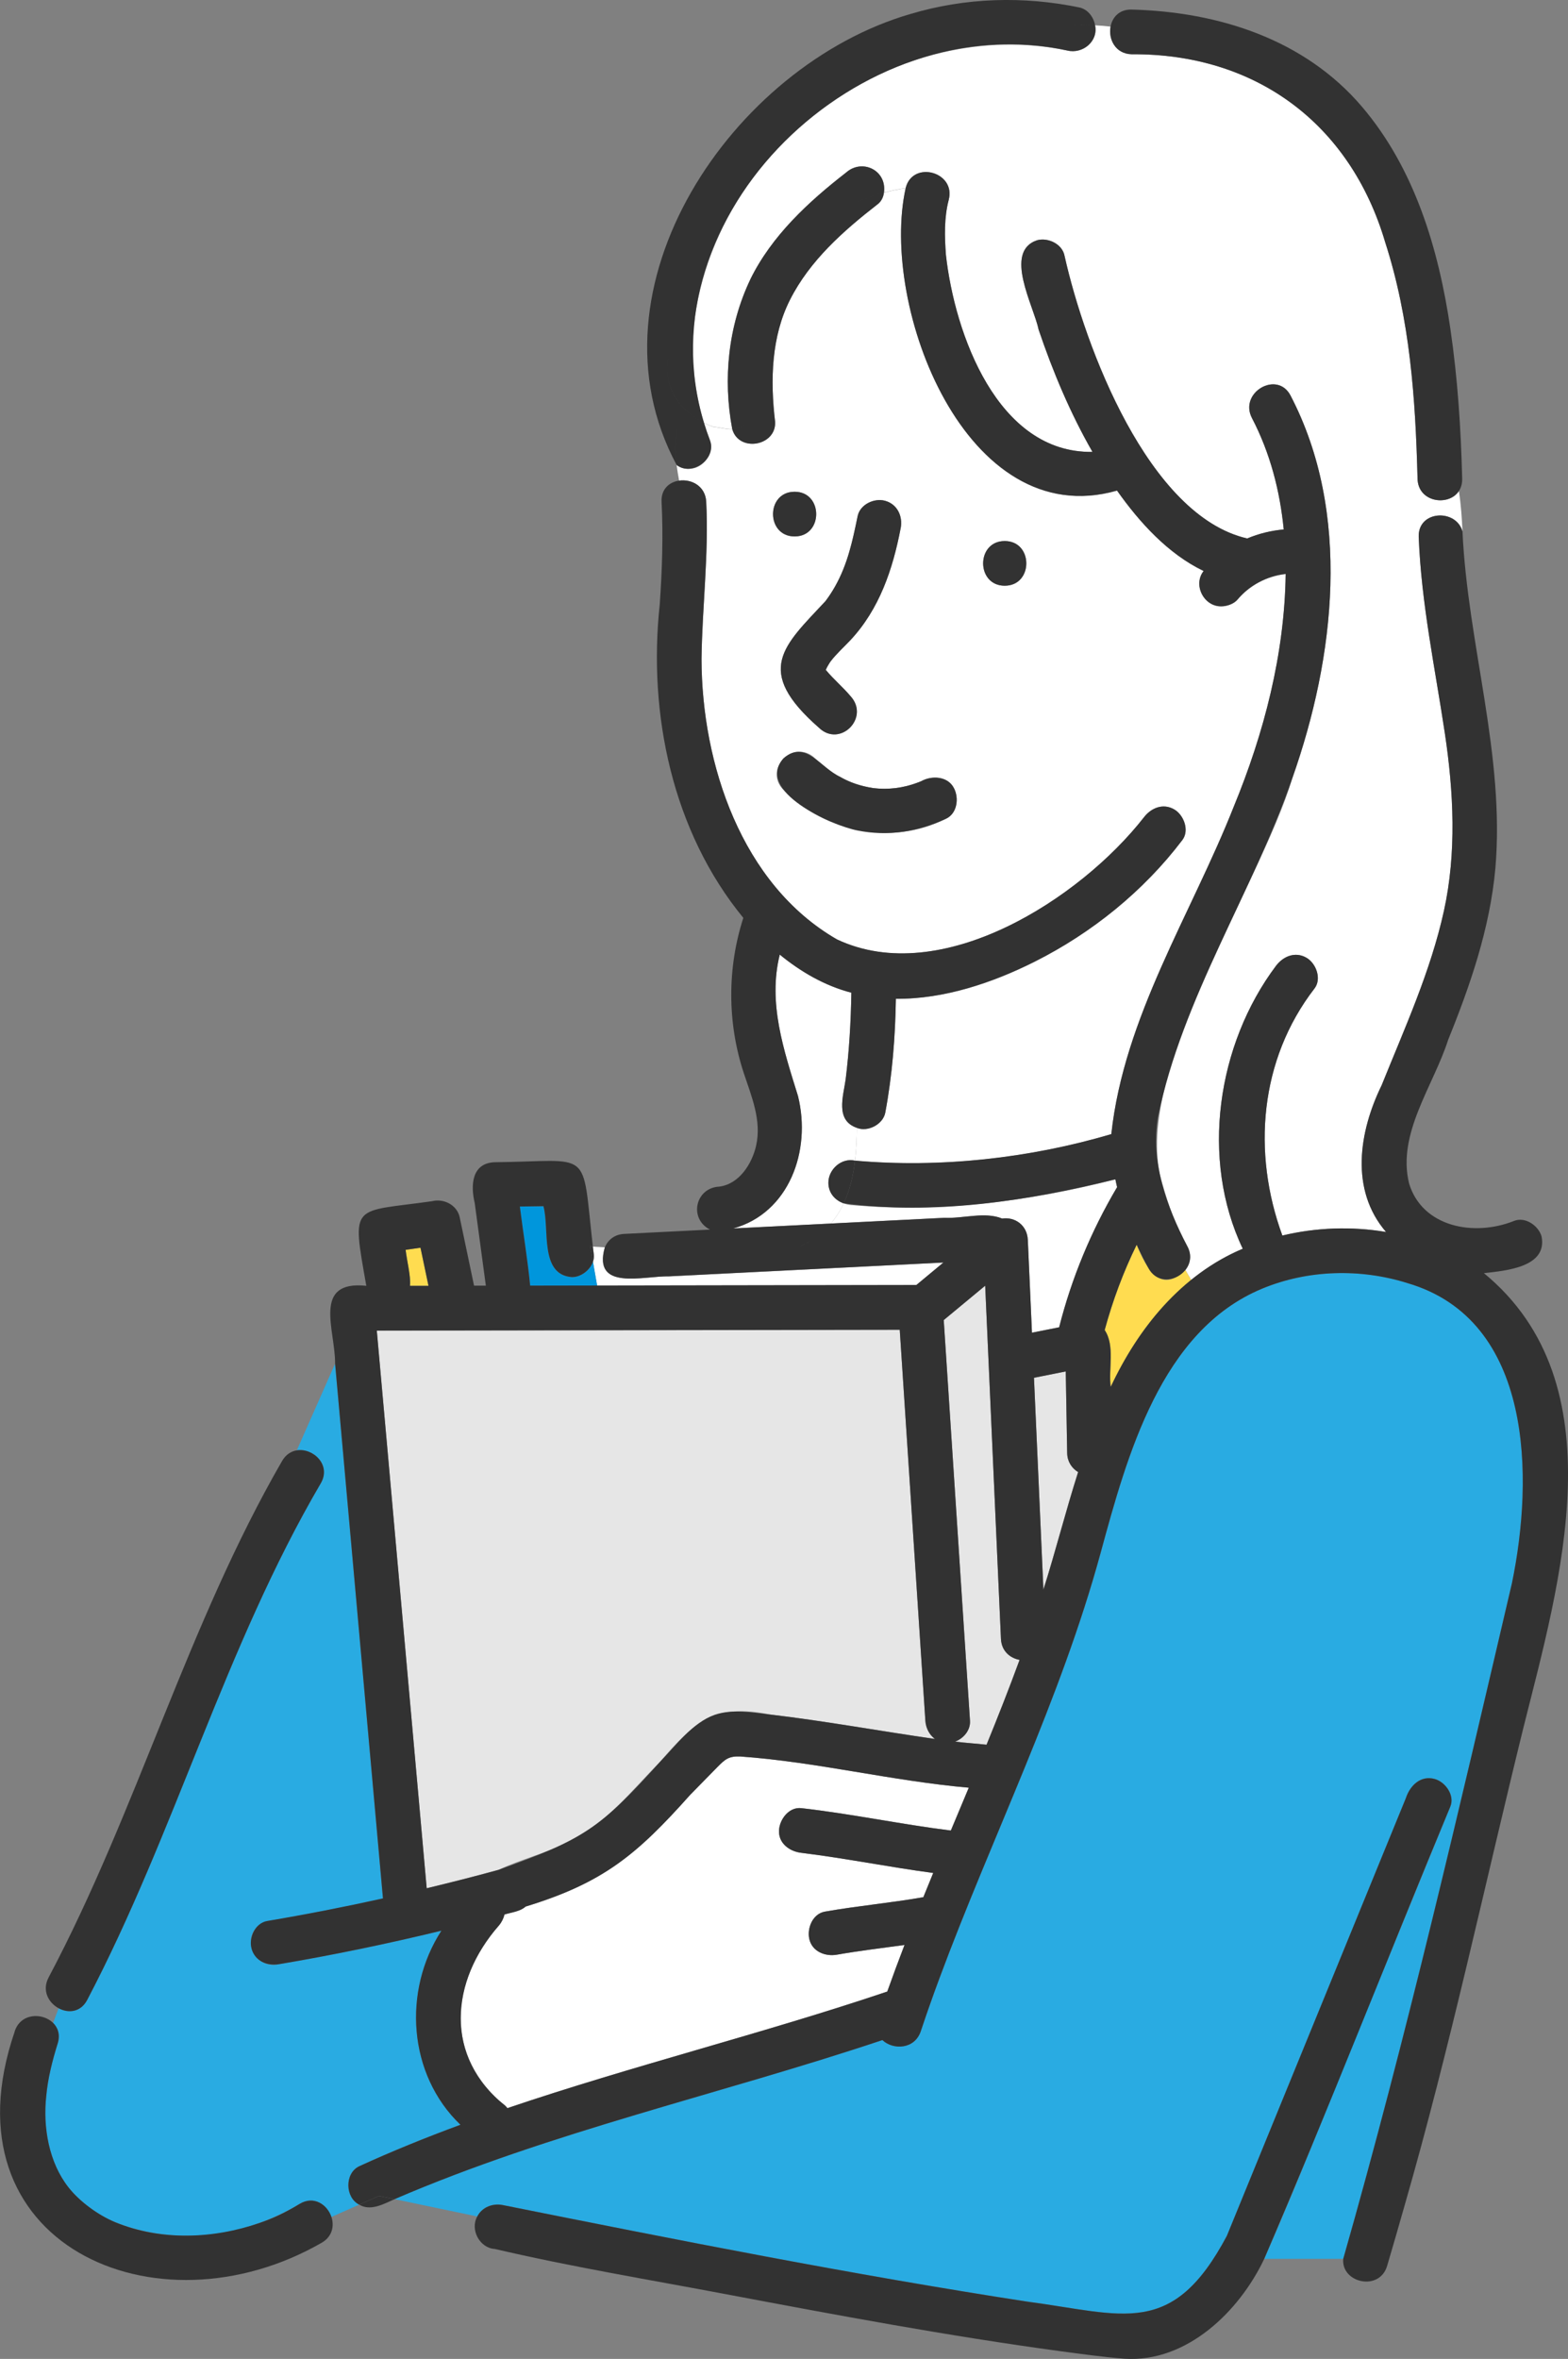
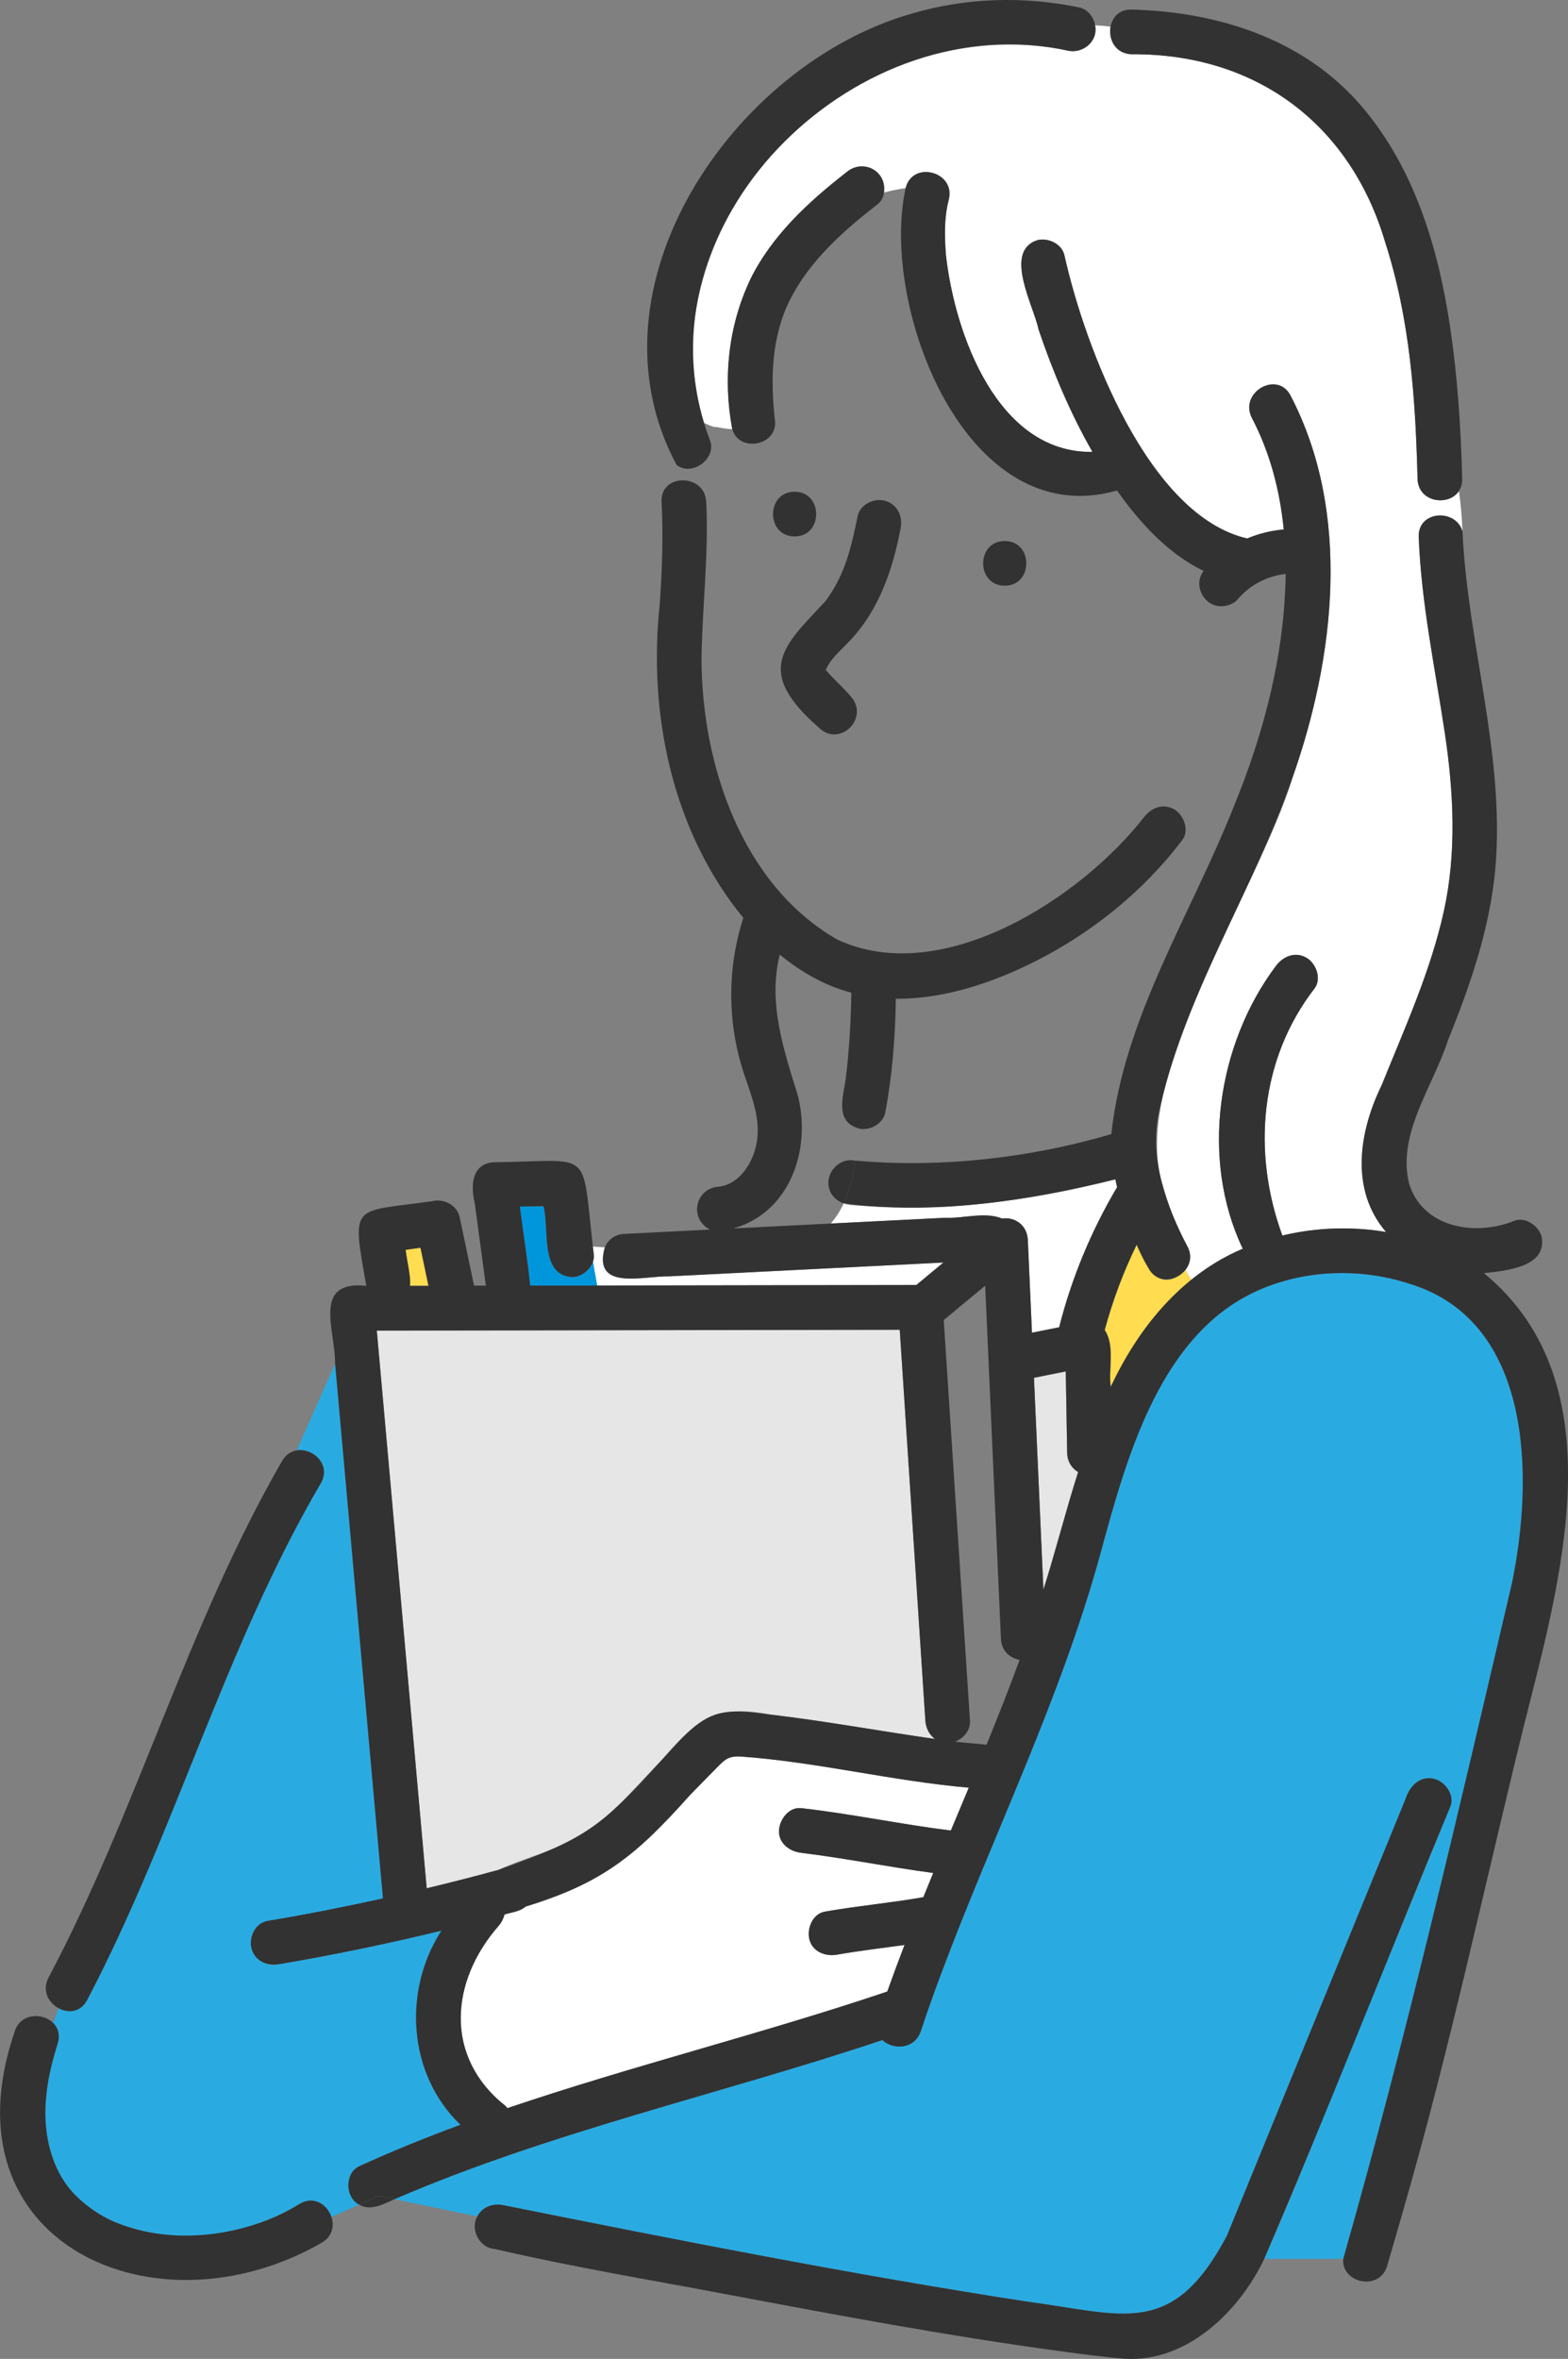
<svg xmlns="http://www.w3.org/2000/svg" id="b" width="54.9" height="82.567" viewBox="0 0 54.9 82.567">
  <rect x="0" y="0" width="54.9" height="82.567" fill="#808080" stroke="none" />
  <defs>
    <style>.d{fill:#e6e6e6;}.d,.e,.f,.g,.h,.i{stroke-width:0px;}.e{fill:#29abe2;}.f{fill:#323232;}.g{fill:#fff;}.h{fill:#ffdc50;}.i{fill:#0096dc;}</style>
  </defs>
  <g id="c">
    <path class="h" d="m14.344,44.664c-.048-.306-.095-.612-.143-.918.174-.025.347-.049.521-.074.093.445.187.89.28,1.334-.217,0-.433,0-.649.001.016-.11.01-.223-.009-.343Z" />
    <path class="d" d="m26.959,60.011c-1.954-.393-2.627.243-3.842,1.647-.994,1.012-1.954,2.239-3.269,2.842-.698.35-1.633.591-2.393.948-.835.23-1.674.442-2.515.645-.583-6.507-1.165-13.014-1.748-19.521,6.103-.01,12.207-.02,18.31-.029.192,2.929.384,5.857.576,8.786.107,1.633.214,3.266.321,4.899.017.26.141.495.336.638-1.916-.274-3.848-.629-5.776-.856Z" />
    <path class="d" d="m37.365,50.864c.005.289.158.526.383.661-.444,1.399-.788,2.764-1.215,4.116-.11-2.472-.221-4.945-.331-7.417.371-.074.742-.148,1.113-.222.017.954.033,1.908.05,2.862Z" />
    <path class="h" d="m28.879,23.371c.005.015.007.021.011.032-.001-.002-.002-.002-.003-.003-.002-.009-.004-.016-.008-.028Z" />
    <path class="h" d="m28.905,23.452c.005.02-.002.028-.026.096.011-.031.018-.064.026-.096Z" />
-     <path class="d" d="m33.962,60.229c-.306-4.675-.612-9.349-.919-14.024.484-.401.967-.802,1.451-1.203.114,2.546.227,5.093.341,7.639.07,1.573.14,3.147.211,4.72.019.432.32.677.653.738-.366.997-.755,1.986-1.157,2.97-.367-.042-.737-.062-1.1-.109.299-.112.542-.401.52-.73Z" />
    <path class="g" d="m17.465,67.401c.097-.117.165-.252.198-.391.242-.073.552-.105.739-.277,2.731-.834,3.903-1.826,5.767-3.916.314-.319.627-.639.941-.959.278-.282.404-.395.811-.378,2.671.189,5.3.856,7.998,1.092-.209.5-.418,1-.628,1.5-1.751-.218-3.482-.585-5.235-.784-.435-.048-.764.396-.782.782-.02.454.377.737.782.782,1.546.19,3.074.5,4.618.705-.116.282-.231.565-.346.848-1.144.2-2.303.304-3.446.505-.431.076-.633.581-.546.962.1.438.56.616.962.546.786-.138,1.58-.232,2.371-.341-.207.541-.41,1.085-.604,1.631-4.394,1.481-8.9,2.59-13.299,4.08-2.207-1.786-2.065-4.337-.302-6.388Z" />
-     <path class="g" d="m29.004,41.397c0,.36.231.614.537.724-.118.253-.268.49-.453.706-1.139.057-2.277.115-3.416.172,1.95-.538,2.746-2.712,2.268-4.636-.496-1.603-1.06-3.258-.638-4.949.739.605,1.577,1.091,2.506,1.333-.016,1.026-.076,2.052-.204,3.07-.092.589-.35,1.406.398,1.661-.003.379-.021.766-.066,1.148-.475-.112-.933.307-.932.771Z" />
    <path class="g" d="m29.786,42.178c3.107.277,6.253-.124,9.266-.899.018.092.041.182.061.274-.905,1.527-1.594,3.185-2.029,4.905-.317.063-.635.126-.952.19-.048-1.082-.097-2.165-.145-3.247-.024-.528-.462-.814-.9-.749-.601-.247-1.364.005-2.01-.026-1.33.067-2.659.134-3.989.201.185-.216.334-.453.453-.706.078.028.16.049.245.057Z" />
    <path class="h" d="m38.888,48.547c-.084-.638.157-1.439-.211-1.991.286-1.052.654-2.033,1.12-2.986.344.829.828,1.744,1.707.88.065.121.135.238.208.353-1.252,1.007-2.142,2.308-2.825,3.744Z" />
    <path class="g" d="m24.372,10.826c1.004-5.884,7.072-10.282,12.998-9.057.531.132,1.09-.319.972-.882.178.008.359.023.542.044-.083.436.163.954.738.969,4.343-.03,7.653,2.431,8.877,6.579.868,2.687,1.062,5.467,1.133,8.279.021.832,1.092.974,1.448.43.073.472.105.945.126,1.417-.218-.807-1.57-.745-1.533.192.091,2.327.571,4.58.916,6.874.307,2.045.414,4.18-.033,6.211-.466,2.118-1.373,4.101-2.18,6.103-.794,1.623-1.119,3.663.154,5.138-1.202-.203-2.452-.159-3.631.124-1.063-2.901-.799-6.158,1.128-8.651.256-.339.05-.876-.281-1.07-.395-.231-.815-.056-1.07.28-2.066,2.753-2.659,6.766-1.164,9.903-.65.272-1.261.65-1.799,1.093-.073-.115-.143-.232-.208-.353.174-.219.237-.523.06-.839-.399-.71-.641-1.381-.86-2.15-1.189-3.75,3.38-10.339,4.545-14.227,1.492-4.23,2.078-9.279-.065-13.388-.466-.893-1.815-.102-1.35.789.638,1.224.979,2.547,1.112,3.899-.44.038-.873.145-1.279.315-3.453-.79-5.681-6.69-6.395-9.892-.078-.417-.581-.651-.962-.546-1.186.394-.117,2.299.053,3.127.498,1.469,1.11,2.928,1.886,4.281-3.331.053-4.824-4.141-5.131-6.894-.048-.644-.066-1.303.099-1.932.252-.981-1.268-1.389-1.509-.408-.259.039-.514.089-.761.156.11-.776-.757-1.201-1.325-.701-1.321,1.026-2.609,2.217-3.355,3.742-.774,1.627-.963,3.477-.632,5.238-.243.006-.488-.077-.65-.077-.114-.038-.227-.085-.339-.141-.399-1.301-.501-2.668-.277-3.976Z" />
-     <path class="g" d="m23.69,16.274c.023.184.053.367.088.551.426-.062.921.185.949.743.092,1.842-.14,3.656-.165,5.494.008,3.679,1.401,7.897,4.744,9.822,3.647,1.715,8.511-1.416,10.741-4.268.255-.336.674-.512,1.07-.28.331.193.537.731.28,1.07-1.355,1.787-3.164,3.248-5.167,4.255-1.461.735-3.18,1.319-4.863,1.3-.02,1.333-.126,2.679-.371,3.986-.077.412-.612.688-.994.533-.003.379-.021.766-.066,1.148,2.974.264,6.109-.08,8.974-.928.445-4.107,2.796-7.687,4.288-11.464,1.063-2.578,1.78-5.343,1.817-8.143-.654.071-1.271.397-1.692.903-.124.145-.368.229-.553.229-.617.019-1.012-.75-.627-1.236-1.243-.596-2.245-1.701-3.033-2.815-5.294,1.516-8.317-6.455-7.4-10.586-.259.039-.514.089-.761.156-.022.158-.09.305-.219.405-1.205.936-2.375,1.972-3.069,3.343-.653,1.288-.698,2.805-.523,4.275.042.854-1.268,1.075-1.5.257-.243.006-.488-.077-.65-.077-.114-.038-.227-.085-.339-.141.063.207.133.413.211.616.152.394-.168.858-.546.962-.237.065-.452.014-.625-.106Zm11.488,2.664c1.006,0,1.008,1.564,0,1.564s-1.008-1.564,0-1.564Zm-3.643-.447c-.276,1.438-.747,2.838-1.765,3.923-.229.244-.483.469-.687.736-.023.029-.133.205-.168.294.003.005.006.01.009.016.245.3.598.6.854.906.694.757-.372,1.817-1.105,1.106-2.292-2.009-1.24-2.854.234-4.435.666-.871.913-1.914,1.121-2.961.08-.415.578-.651.962-.546.434.119.626.546.546.962Zm-2.999,8.051c.562.537,1.198.911,2.026,1.041.573.075,1.163-.017,1.695-.24.354-.2.926-.185,1.143.246.182.345.116.886-.28,1.069-1.892.956-4.218.482-5.69-1.011-.716-.727.371-1.81,1.106-1.106Zm-.714-9.329c1.006,0,1.008,1.564,0,1.564s-1.008-1.564,0-1.564Z" />
    <path class="g" d="m20.791,43.921c-.011-.095-.023-.191-.034-.286l.42.024c-.439,1.546,1.351.997,2.258,1.017,3.199-.161,6.398-.322,9.596-.483-.316.262-.632.524-.948.787-3.725.006-7.451.012-11.176.018l-.146-.834c.026-.078.041-.159.031-.242Z" />
    <path class="i" d="m19.026,42.221c.22.79-.143,2.387.984,2.482.309.014.649-.233.751-.54l.146.834c-.782.001-1.564.003-2.346.004-.089-.924-.246-1.845-.36-2.768.275-.004.55-.008.825-.012Z" />
    <path class="e" d="m10.487,77.142c-1.942,1.165-4.341,1.476-6.446.644-.602-.247-1.26-.731-1.644-1.223-.68-.864-.902-2.091-.777-3.21.052-.587.211-1.226.399-1.826.095-.303.01-.551-.159-.719l.192-.515c.334.18.77.146.998-.287,3.076-5.859,4.826-12.363,8.179-18.085.379-.647-.27-1.246-.837-1.156l1.34-3.032c.559,6.24,1.117,12.479,1.676,18.719-1.345.297-2.697.562-4.056.791-.98.292-.595,1.725.416,1.508,1.91-.322,3.806-.717,5.687-1.173-1.362,2.105-1.172,5.033.666,6.793-1.198.442-2.382.92-3.544,1.452-.519.246-.494,1.101.001,1.344l-.975.431c-.142-.431-.615-.759-1.116-.456Z" />
    <path class="e" d="m14.231,76.792c5.401-2.248,11.128-3.539,16.665-5.386.37.352,1.131.332,1.345-.312.205-.616.421-1.228.647-1.837,1.852-4.986,4.247-9.762,5.65-14.909.925-3.393,2.11-7.775,5.655-9.244,1.609-.667,3.448-.711,5.096-.191,4.39,1.294,4.414,6.795,3.649,10.502-1.85,7.907-3.679,15.838-5.907,23.65h-2.767c1.425-3.228,2.686-6.54,4.048-9.797.823-2.013,1.646-4.025,2.47-6.038.161-.393-.176-.86-.546-.962-.495-.138-.867.228-1.01.664-2.093,5.108-4.178,10.219-6.27,15.328-1.911,3.596-3.609,2.748-6.999,2.299-6.146-.947-12.25-2.157-18.346-3.377-.363-.075-.737.076-.9.399l-2.896-.606c.139-.061.277-.124.417-.184Z" />
    <path class="f" d="m26.27,9.782c.746-1.525,2.034-2.716,3.355-3.742.566-.499,1.435-.077,1.325.701-.579.156-1.12.389-1.584.698.464-.309,1.005-.541,1.584-.698-.022.158-.09.305-.219.405-1.205.936-2.375,1.972-3.069,3.343-.653,1.288-.698,2.805-.523,4.275.044.851-1.269,1.077-1.5.257.226-.005.45-.088.601-.39-.151.302-.375.384-.601.39-.331-1.762-.142-3.611.632-5.238Z" />
    <path class="f" d="m28.906,21.036c-1.47,1.577-2.529,2.425-.234,4.435.735.712,1.799-.35,1.106-1.106-.256-.306-.609-.605-.855-.906-.003-.006-.006-.01-.009-.016.032-.085.148-.269.168-.294.204-.267.458-.492.687-.736,1.018-1.085,1.49-2.485,1.765-3.923.08-.416-.112-.842-.546-.962-.384-.105-.882.131-.962.546-.178.863-.347,1.673-.79,2.455-.099.176-.21.345-.331.507Zm-.016,2.367s-.002-.002-.003-.003c-.002-.009-.004-.016-.008-.028.005.015.007.021.011.032Zm-.011.145c.011-.031.018-.064.026-.096.005.02-.002.028-.026.096Z" />
    <path class="f" d="m40.623,1.497c-.519-.346-1.134-.498-1.739-.567.062-.326.306-.606.738-.595,3.031.079,6.049,1.033,8.066,3.402,1.846,2.168,2.683,4.983,3.091,7.754.257,1.745.372,3.503.416,5.266.004.174-.041.316-.115.43-.083-.54-.219-1.079-.45-1.619.231.54.367,1.079.45,1.619-.356.545-1.427.403-1.448-.43-.071-2.812-.265-5.592-1.133-8.279-1.223-4.148-4.537-6.61-8.877-6.579-.574-.015-.82-.533-.738-.969.605.069,1.22.22,1.739.567Z" />
    <path class="f" d="m31.884.488c1.919-.574,3.945-.632,5.902-.228.299.062.504.333.556.626-.297-.014-.584-.015-.846-.015.262,0,.549.002.846.015.117.565-.44,1.013-.972.882-7.217-1.592-14.93,5.742-12.721,13.033-.808-.404-1.499-1.261-1.225-2.36-.275,1.099.416,1.956,1.225,2.36.063.207.133.413.211.616.239.648-.645,1.276-1.171.856-.055-.444-.063-.887.047-1.331-.111.444-.103.887-.047,1.331-3.335-6.212,1.963-13.985,8.194-15.785Z" />
    <path class="f" d="m27.822,17.212c1.006,0,1.008,1.564,0,1.564s-1.008-1.564,0-1.564Z" />
    <path class="f" d="m35.178,20.501c-1.006,0-1.008-1.564,0-1.564s1.008,1.564,0,1.564Z" />
-     <path class="f" d="m32.138,27.389c.04-.015.08-.031.12-.047.353-.2.926-.185,1.143.246.182.345.116.886-.28,1.07-.987.457-2.029.625-3.102.41-.883-.171-3.598-1.378-2.588-2.526.775-.675,1.298.34,1.989.651.34.198.689.316,1.143.39.53.068,1.076-.001,1.575-.194Z" />
    <path class="f" d="m16.71,77.582l1.251.262-1.251-.262c.163-.323.537-.474.9-.399,6.097,1.22,12.2,2.43,18.346,3.377,3.392.448,5.085,1.298,6.999-2.299,2.092-5.108,4.177-10.22,6.27-15.328.143-.435.516-.803,1.01-.664.37.102.707.568.546.962-2.19,5.269-4.265,10.595-6.518,15.835h-1.389s1.389,0,1.389,0c-.869,1.835-2.711,3.634-4.89,3.494-.75-.06-1.497-.162-2.242-.263-3.93-.532-7.834-1.264-11.73-1.999-2.689-.508-5.409-.957-8.075-1.58-.533-.03-.876-.679-.616-1.136Z" />
    <path class="f" d="m13.268,76.862l.545.114c-.381.169-.84.43-1.235.191l.69-.305Z" />
    <path class="f" d="m8.806,68.205c.12.436.546.616.962.546,1.91-.322,3.806-.717,5.687-1.173-1.362,2.105-1.172,5.032.666,6.793-1.198.442-2.382.92-3.544,1.452-.519.246-.494,1.101.001,1.344l.69-.305-.558-.117.558.117.541-.239-.541.239.545.114c5.514-2.376,11.405-3.669,17.082-5.569.37.352,1.131.332,1.345-.312.205-.616.421-1.228.647-1.837,1.852-4.986,4.247-9.762,5.65-14.909.925-3.393,2.11-7.775,5.655-9.244,1.609-.667,3.448-.711,5.096-.191,4.39,1.291,4.416,6.796,3.649,10.502-1.85,7.906-3.679,15.838-5.907,23.65h1.217s-1.217,0-1.217,0c-.073.842,1.27,1.148,1.537.245.21-.708.415-1.418.616-2.129,1.59-5.517,2.783-11.135,4.155-16.706,1.268-5.061,3.34-12.032-1.382-15.913.755-.086,2.23-.203,2.019-1.283-.103-.375-.569-.703-.962-.546-1.417.566-3.217.209-3.676-1.307-.433-1.747.85-3.414,1.368-5.034.782-1.931,1.458-3.898,1.651-5.985.345-3.982-.969-7.85-1.15-11.804.051,1.177.026,2.354.362,3.531-.336-1.177-.312-2.354-.362-3.531-.218-.807-1.57-.745-1.533.192.091,2.327.571,4.58.916,6.874.307,2.045.414,4.18-.033,6.211-.466,2.118-1.373,4.101-2.18,6.103-.794,1.625-1.119,3.66.154,5.138-1.202-.203-2.452-.159-3.631.124-1.063-2.902-.8-6.157,1.128-8.651.256-.339.051-.876-.28-1.07-.395-.231-.815-.056-1.07.28-2.066,2.753-2.659,6.766-1.164,9.903-2.168.913-3.67,2.799-4.624,4.837-.084-.639.157-1.439-.211-1.991.286-1.052.654-2.033,1.12-2.986.13.284.268.563.417.83.492.879,1.842.09,1.35-.789-.721-1.389-1.285-2.935-1.021-4.513.865-4.2,3.316-7.845,4.706-11.864,1.491-4.23,2.078-9.279-.065-13.388-.466-.893-1.815-.102-1.35.789.638,1.224.979,2.547,1.112,3.899-.44.038-.873.145-1.279.315-3.46-.797-5.678-6.689-6.395-9.892-.078-.417-.581-.651-.962-.546-1.186.399-.118,2.294.054,3.127.497,1.469,1.109,2.928,1.886,4.281-3.331.053-4.824-4.141-5.131-6.894-.048-.644-.066-1.303.099-1.932.252-.981-1.267-1.389-1.509-.408.36-.054.727-.085,1.095-.085-.368,0-.735.03-1.095.085-.916,4.136,2.105,12.1,7.4,10.586.787,1.114,1.789,2.219,3.033,2.815-.386.486.01,1.255.627,1.236.185,0,.428-.084.553-.229.421-.506,1.038-.832,1.692-.903-.037,2.801-.755,5.565-1.817,8.143-1.492,3.778-3.842,7.357-4.288,11.464-2.864.848-6,1.192-8.974.928-.062.524-.18,1.034-.395,1.496,3.167.418,6.427-.078,9.511-.841.018.092.041.182.061.274-.905,1.527-1.594,3.185-2.029,4.905-.317.063-.635.126-.952.19-.048-1.082-.097-2.165-.145-3.247-.024-.528-.462-.814-.9-.749-.601-.247-1.364.005-2.01-.026-1.33.067-2.659.134-3.989.201-.313.366-.726.674-1.286.884.56-.21.973-.517,1.286-.884-1.139.057-2.277.115-3.416.172,1.95-.538,2.746-2.712,2.268-4.636-.497-1.603-1.06-3.257-.638-4.949.739.605,1.577,1.091,2.506,1.333-.015,1.011-.075,2.022-.198,3.025-.083.601-.375,1.441.392,1.705.005-.491-.011-.968-.011-1.395,0,.427.015.904.011,1.395.381.155.916-.121.994-.533.245-1.307.351-2.653.371-3.986,1.683.019,3.401-.565,4.863-1.3,2.003-1.007,3.812-2.468,5.167-4.255.257-.338.05-.876-.28-1.07-.395-.231-.815-.055-1.07.281-2.232,2.853-7.094,5.983-10.741,4.268-3.343-1.924-4.737-6.144-4.744-9.822.025-1.838.257-3.651.165-5.494-.028-.558-.523-.805-.949-.743.117.624.273,1.247.273,1.871,0-.624-.155-1.247-.273-1.871-.34.05-.637.296-.614.743.06,1.202.019,2.399-.065,3.598-.413,3.834.445,7.937,2.927,10.965-.567,1.752-.563,3.674.013,5.423.273.827.635,1.667.434,2.553-.142.627-.589,1.344-1.293,1.43-.83.043-1.074,1.115-.323,1.504-1,.05-2.001.101-3.001.151-.347.017-.571.217-.678.467l1.493.084-1.493-.084c-.44,1.546,1.351.997,2.258,1.017,3.199-.161,6.398-.322,9.596-.483-.316.262-.632.524-.948.787-3.725.006-7.451.012-11.176.018l.156.889-.156-.889c-.782.001-1.564.003-2.346.004-.089-.924-.246-1.846-.36-2.768.275-.004.55-.008.825-.012.22.791-.143,2.387.984,2.481.309.014.649-.233.751-.54l-.094-.533-.836-.047.836.047-.14-.797.14.797.09.005c-.401-3.505.019-2.985-3.442-2.952-.804.033-.842.811-.695,1.426.13.965.26,1.929.39,2.894-.138,0-.275,0-.413,0-.169-.803-.338-1.607-.506-2.41-.1-.419-.56-.647-.962-.546-2.817.401-2.824.021-2.304,2.962-1.909-.2-1.083,1.552-1.093,2.723l.65-1.471-.65,1.471c.559,6.24,1.117,12.479,1.676,18.719-1.345.297-2.697.562-4.056.791-.419.071-.649.587-.546.962Zm27.396-19.98c.371-.074.742-.148,1.113-.222.017.954.033,1.908.05,2.862.005.289.158.526.383.661-.444,1.399-.788,2.765-1.215,4.116,0,0,0,0,0-.001-.11-2.472-.221-4.944-.331-7.416Zm-21.199-3.218c-.217,0-.433,0-.649.001.028-.417-.107-.846-.152-1.261.174-.025.347-.049.521-.074.093.445.187.89.28,1.334Zm18.439,15.952c.299-.112.542-.401.52-.73-.039-.6-.079-1.199-.118-1.799-.267-4.075-.534-8.15-.801-12.225.484-.401.967-.802,1.451-1.203.114,2.546.227,5.093.341,7.639.07,1.573.14,3.147.211,4.72.019.432.32.677.653.738-.366.997-.755,1.986-1.157,2.97-.367-.042-.737-.062-1.1-.109Zm-15.976,6.443c.097-.117.165-.252.198-.391.243-.074.552-.105.739-.277,2.732-.835,3.9-1.823,5.767-3.916.314-.32.627-.64.941-.959.278-.282.404-.395.811-.378,2.671.189,5.299.856,7.998,1.092-.209.5-.418,1-.628,1.5-1.751-.218-3.482-.585-5.235-.784-.435-.048-.764.396-.782.782-.02.454.377.737.782.782,1.546.19,3.074.5,4.618.705-.116.282-.231.565-.346.848-1.144.2-2.303.304-3.446.505-.431.076-.633.581-.546.962.1.438.56.616.962.546.786-.138,1.58-.232,2.371-.341-.207.541-.41,1.085-.604,1.631-4.394,1.481-8.9,2.59-13.299,4.08-.027-.036-.057-.071-.092-.102-2.142-1.681-1.9-4.374-.21-6.286Zm-4.273-20.828c6.103-.01,12.207-.02,18.31-.029.192,2.929.384,5.857.576,8.786.107,1.633.214,3.266.321,4.899.017.26.141.495.336.638-1.916-.274-3.848-.629-5.776-.856-.625-.073-1.332-.2-1.938.011-.771.269-1.35,1.071-1.905,1.636-2.116,2.354-2.689,2.722-5.662,3.79-.835.23-1.674.442-2.515.645-.06-.675-.121-1.35-.181-2.025-.522-5.832-1.044-11.664-1.566-17.496Z" />
    <path class="f" d="m20.757,43.635c.015.176.069.357.003.528l-.094-.533.09.005Z" />
    <path class="f" d="m29.004,41.397c-.001-.465.457-.883.932-.771-.062.524-.18,1.034-.395,1.496-.306-.11-.537-.365-.537-.724Z" />
    <path class="f" d="m1.701,69.216c3.103-5.851,4.86-12.34,8.179-18.085.131-.223.317-.335.513-.366l-1.064,2.409,1.064-2.409c.567-.091,1.217.508.837,1.156-3.353,5.722-5.103,12.226-8.179,18.085-.229.433-.664.467-.998.287l.644-1.73-.644,1.73c-.353-.19-.593-.619-.352-1.076Z" />
    <path class="f" d="m.512,71.11c.205-.656.979-.67,1.349-.303l-1.119,3.007,1.119-3.007c.169.168.254.416.159.719-.188.6-.347,1.24-.399,1.826-.125,1.119.097,2.347.777,3.21.385.493,1.041.976,1.644,1.223,1.595.655,3.43.581,5.044.023.481-.165.887-.353,1.402-.666.501-.304.973.025,1.116.456l-3.045,1.345,3.045-1.345c.103.311.034.676-.326.894-5.815,3.358-13.314.046-10.764-7.382Z" />
  </g>
</svg>